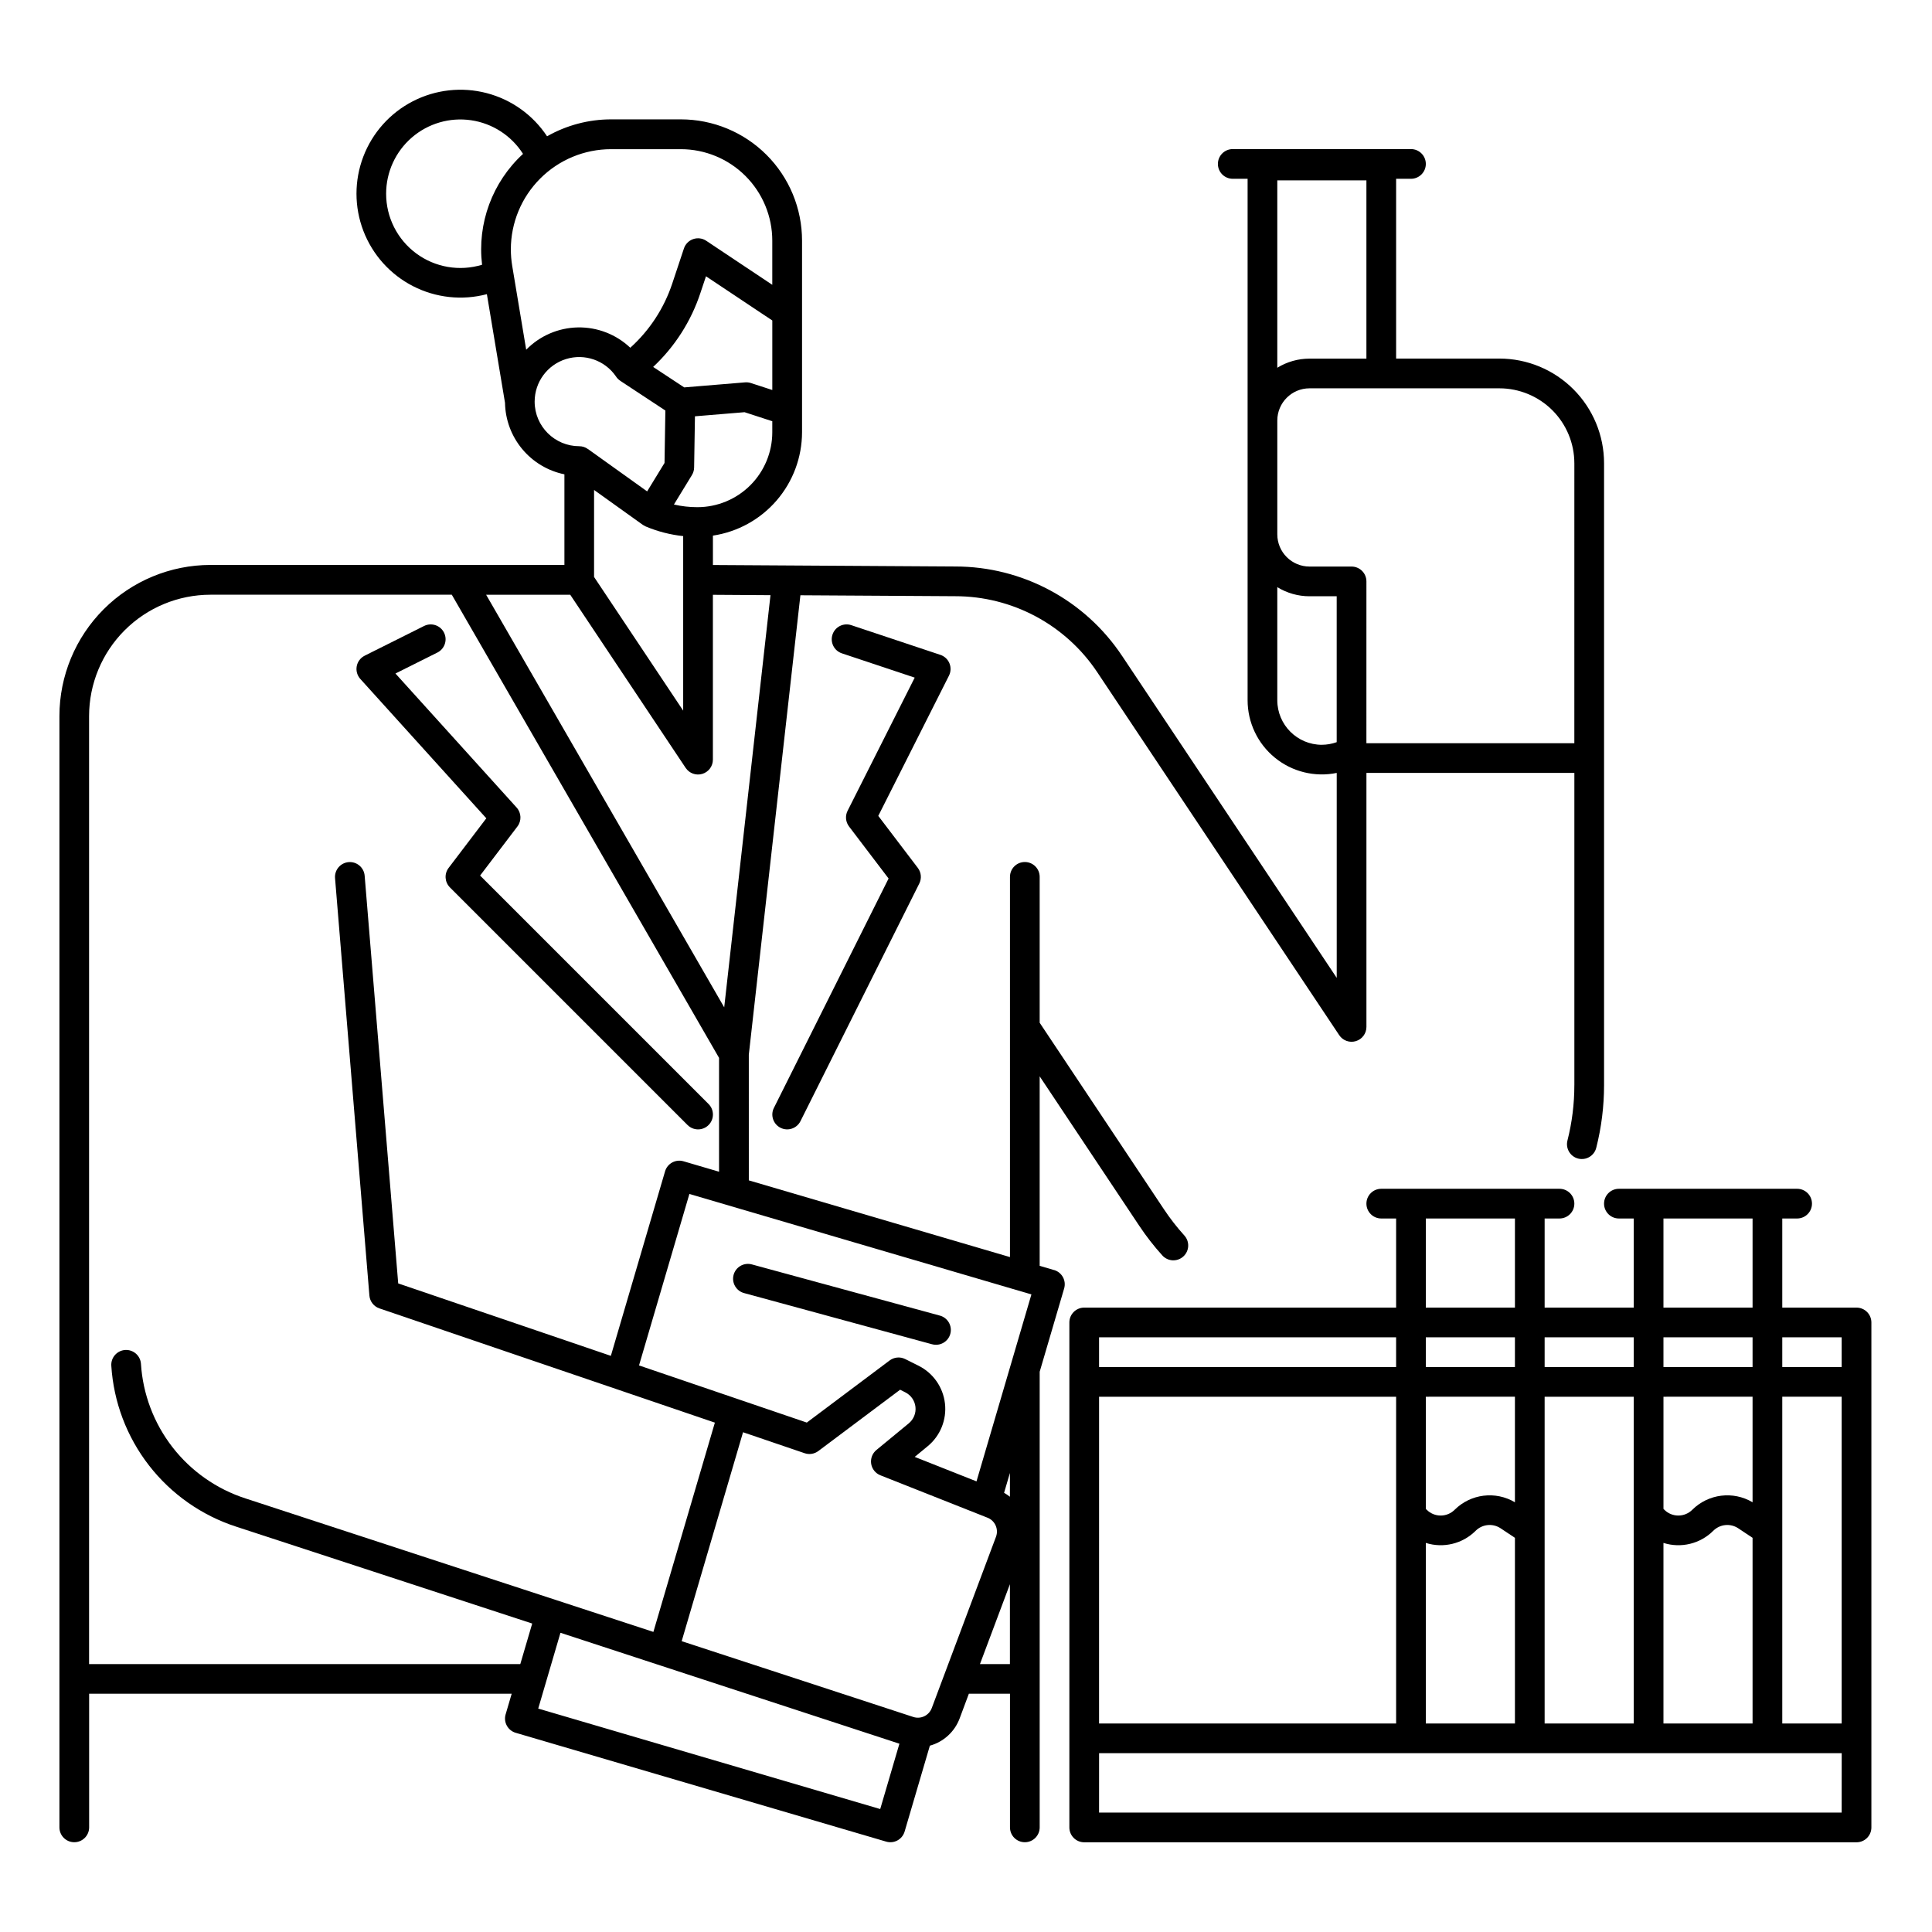
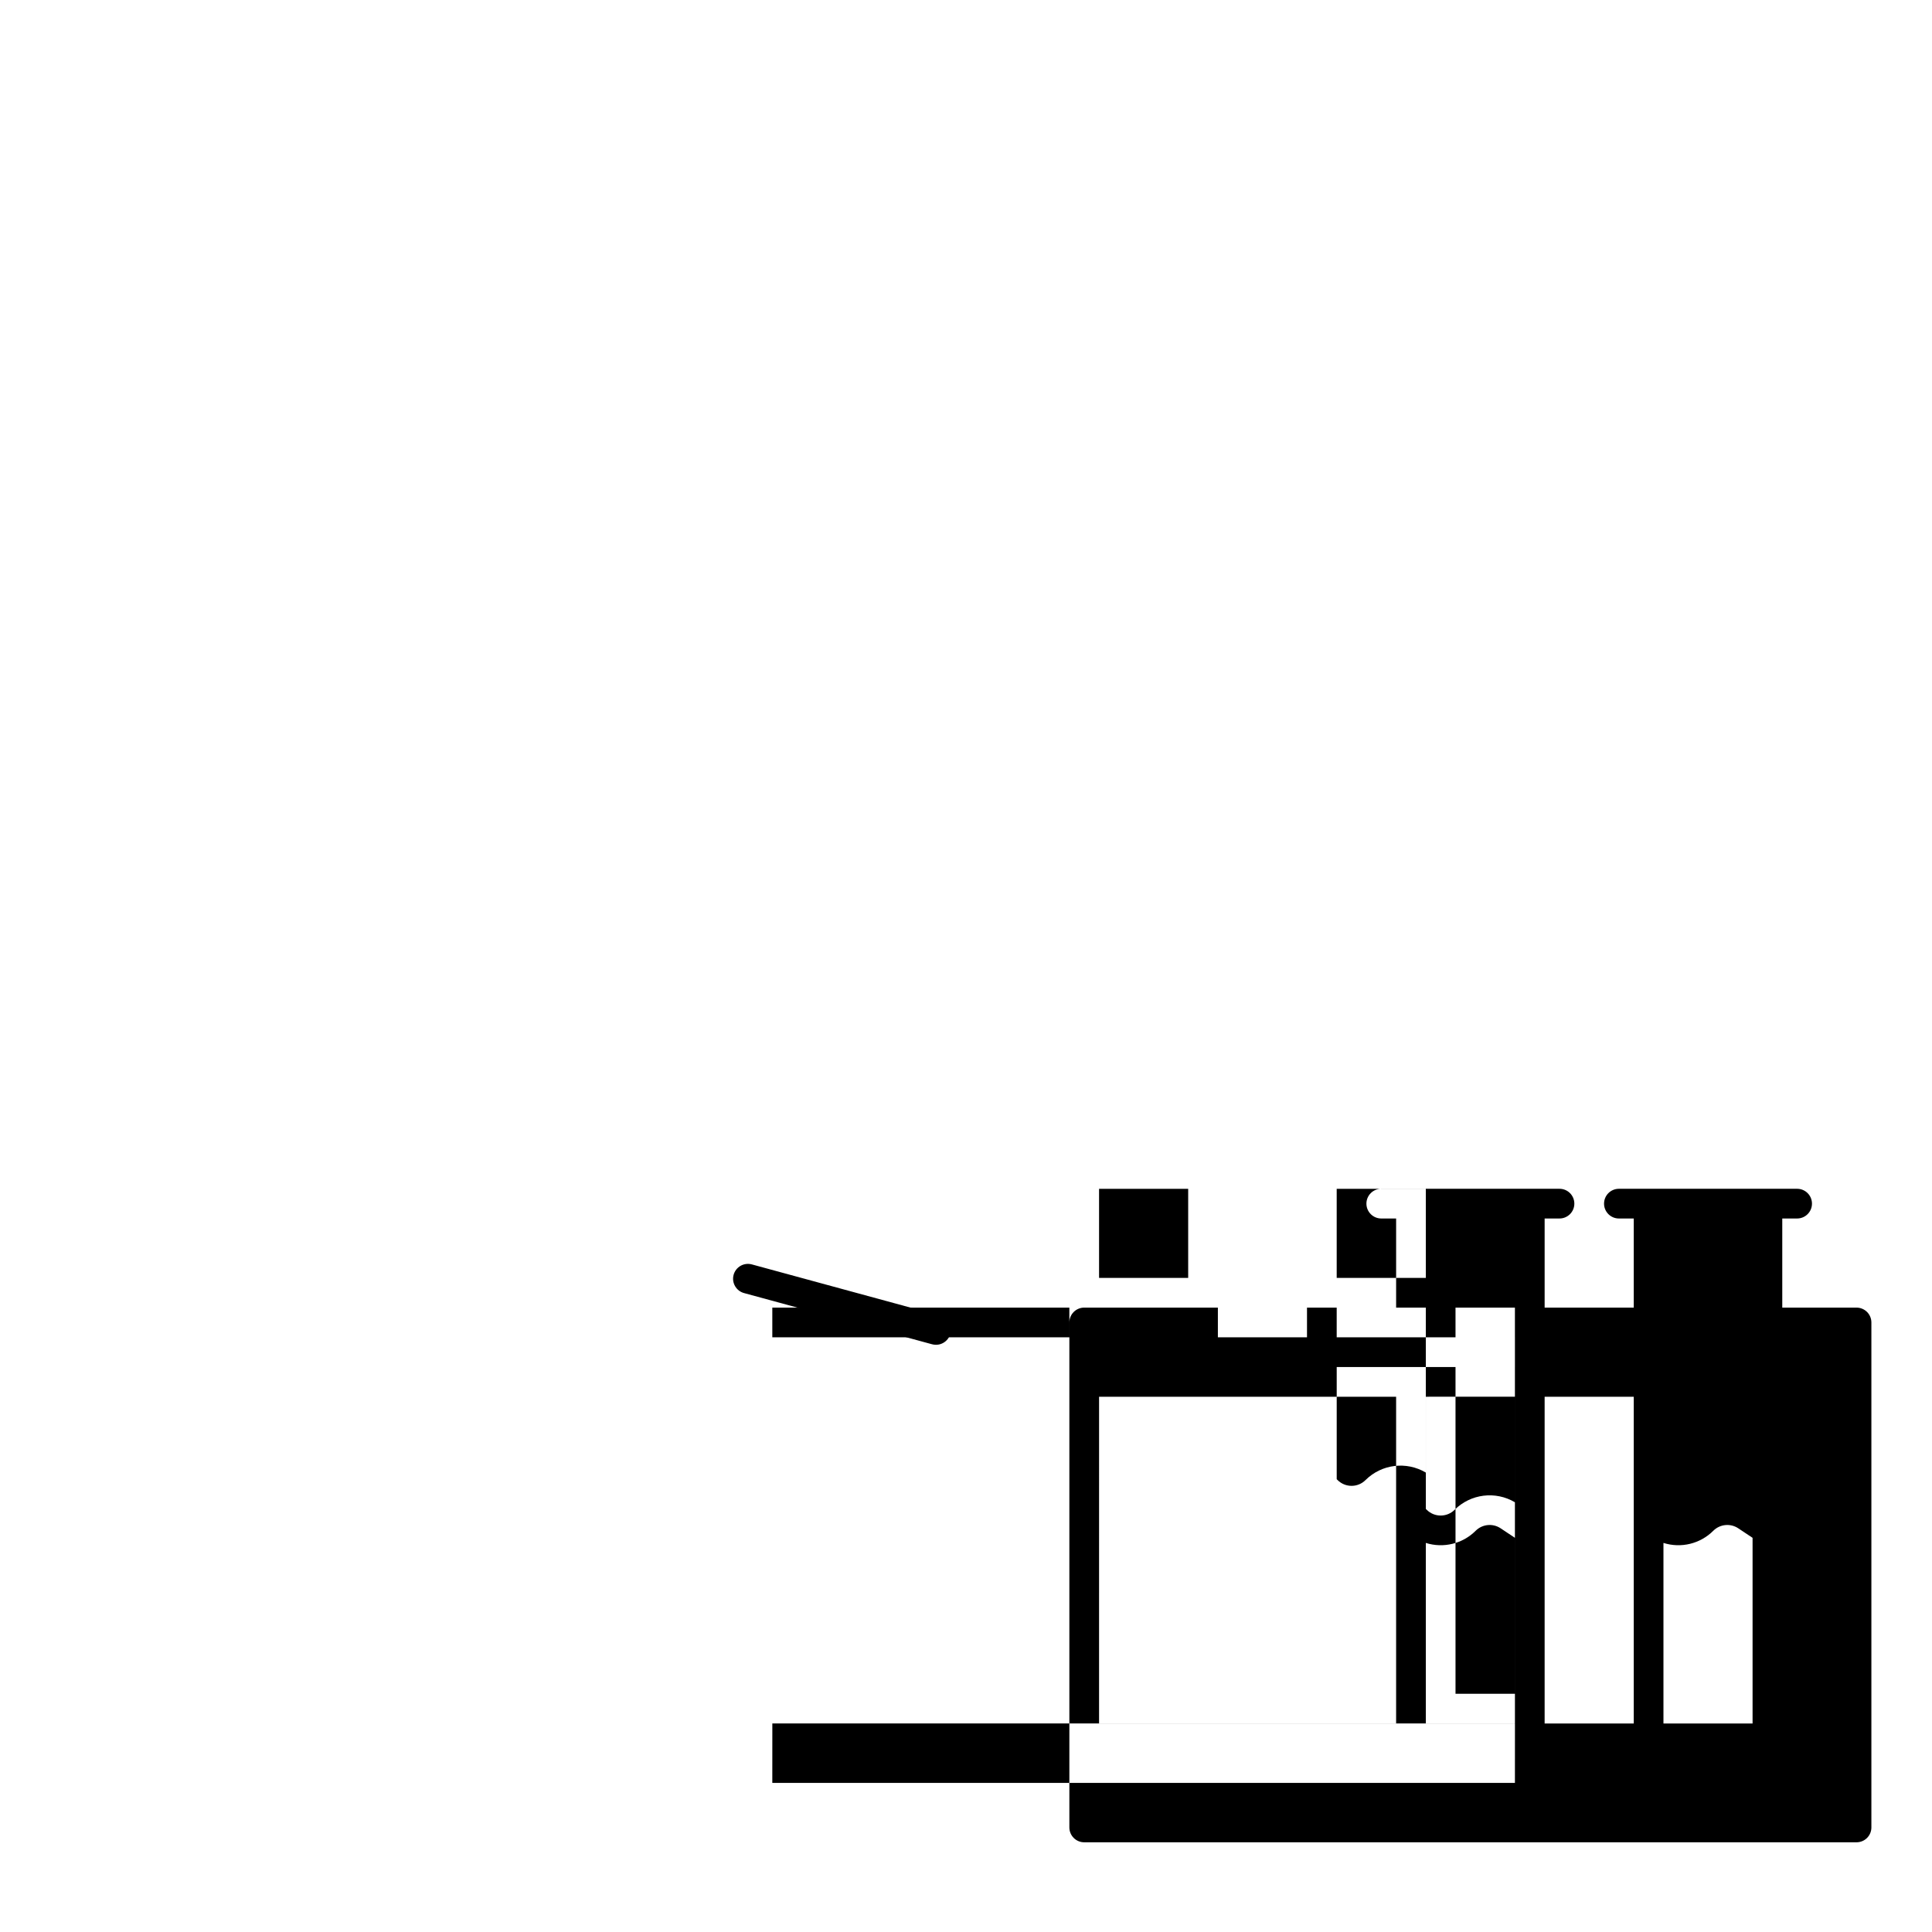
<svg xmlns="http://www.w3.org/2000/svg" fill="#000000" width="800px" height="800px" version="1.1" viewBox="144 144 512 512">
  <g>
-     <path d="m636 490.53h-19.68v-23.617h3.938c2.172 0 3.934-1.762 3.934-3.934 0-2.176-1.762-3.938-3.934-3.938h-47.234c-2.172 0-3.934 1.762-3.934 3.938 0 2.172 1.762 3.934 3.934 3.934h3.938v23.617h-23.617v-23.617h3.938c2.172 0 3.934-1.762 3.934-3.934 0-2.176-1.762-3.938-3.934-3.938h-47.234c-2.172 0-3.934 1.762-3.934 3.938 0 2.172 1.762 3.934 3.934 3.934h3.938v23.617h-82.656c-2.172 0-3.938 1.762-3.938 3.934v133.83c0 1.043 0.418 2.043 1.156 2.781 0.734 0.738 1.738 1.152 2.781 1.152h204.67c1.043 0 2.047-0.414 2.785-1.152 0.738-0.738 1.152-1.738 1.152-2.781v-133.83c0-1.043-0.414-2.043-1.152-2.781-0.738-0.738-1.742-1.152-2.785-1.152zm-51.168 110.21v-47.848c4.66 1.473 9.754 0.23 13.207-3.223 1.77-1.762 4.535-2.035 6.613-0.656l3.797 2.527v49.199zm-31.488 0v-86.59h23.617v86.594zm-31.488 0v-47.848c4.66 1.473 9.754 0.23 13.211-3.223 1.766-1.762 4.531-2.035 6.609-0.656l3.797 2.527v49.199zm-86.594 0 0.004-86.59h78.719v86.594zm110.21-86.594v27.969l0.004 0.004c-5.156-3.059-11.727-2.242-15.977 1.984-2.047 2.043-5.363 2.043-7.41 0l-0.23-0.23v-29.723zm-23.617-7.871v-7.871h23.617v7.871zm86.594 7.871v27.969l0.004 0.004c-5.156-3.059-11.727-2.242-15.977 1.984-2.047 2.043-5.363 2.043-7.41 0l-0.23-0.23v-29.723zm-23.617-7.871v-7.871h23.617v7.871zm31.488 7.871h15.742v86.594h-15.742zm15.742-15.742v7.871h-15.742v-7.871zm-47.23-31.488h23.617v23.617h-23.617zm-7.871 31.488v7.871h-23.617v-7.871zm-55.105-31.488h23.617v23.617h-23.617zm-86.594 31.488h78.719v7.871h-78.719zm196.8 125.95h-196.8l0.008-15.746h196.8z" />
-     <path d="m423.34 480.58-3.816-1.121v-50.219l26.391 39.613h0.004c1.84 2.766 3.883 5.391 6.113 7.852 1.457 1.613 3.945 1.738 5.559 0.277 1.613-1.457 1.734-3.945 0.277-5.559-1.969-2.176-3.773-4.492-5.398-6.934l-32.945-49.449v-38.66c0-2.176-1.762-3.938-3.934-3.938-2.176 0-3.938 1.762-3.938 3.938v100.76l-69.207-20.328-0.004-33.309 13.672-121.75 40.988 0.25h-0.004c15.156-0.016 29.316 7.559 37.711 20.18l64.098 96.148c0.961 1.441 2.754 2.086 4.414 1.582 1.66-0.5 2.797-2.031 2.797-3.766v-67.324h55.105v82.754h-0.004c0.004 4.949-0.609 9.879-1.828 14.672-0.535 2.109 0.734 4.25 2.844 4.789 2.106 0.535 4.25-0.738 4.785-2.844 1.379-5.434 2.074-11.016 2.074-16.617v-164.83c-0.008-7.348-2.934-14.395-8.129-19.59-5.195-5.199-12.242-8.121-19.59-8.129h-27.387v-47.645h3.938c2.172 0 3.934-1.762 3.934-3.938 0-2.172-1.762-3.934-3.934-3.934h-47.234c-2.172 0-3.934 1.762-3.934 3.934 0 2.176 1.762 3.938 3.934 3.938h3.938v138.17c-0.004 5.91 2.652 11.512 7.231 15.246 4.578 3.738 10.594 5.223 16.387 4.035v54.312l-56.887-85.332h-0.004c-9.844-14.805-26.453-23.699-44.234-23.684l-64.191-0.395v-7.789h0.004c6.562-0.988 12.555-4.297 16.887-9.324 4.332-5.027 6.719-11.441 6.727-18.078v-50.781c0-8.52-3.383-16.691-9.41-22.719-6.023-6.023-14.195-9.41-22.715-9.41h-18.461c-5.953 0-11.805 1.547-16.984 4.488-3.746-5.66-9.445-9.734-16.012-11.449-6.566-1.711-13.535-0.941-19.566 2.168-6.031 3.106-10.703 8.332-13.121 14.672-2.418 6.34-2.41 13.352 0.023 19.684 2.43 6.336 7.117 11.551 13.156 14.641 6.039 3.094 13.008 3.852 19.57 2.121l4.805 28.805c0.082 4.477 1.688 8.789 4.547 12.23 2.863 3.445 6.812 5.809 11.195 6.711v24.012h-93.809c-10.609 0.012-20.781 4.231-28.285 11.734-7.5 7.504-11.723 17.676-11.734 28.285v294.54c0 2.172 1.762 3.934 3.938 3.934 2.172 0 3.938-1.762 3.938-3.934v-35.426h111.98l-1.605 5.473h-0.004c-0.613 2.086 0.582 4.273 2.668 4.887l98.184 28.84c1 0.297 2.078 0.18 2.996-0.32 0.914-0.5 1.594-1.344 1.891-2.348l6.691-22.758c3.637-1.004 6.574-3.695 7.894-7.234l2.441-6.539h10.895v35.426c0 2.172 1.762 3.934 3.938 3.934 2.172 0 3.934-1.762 3.934-3.934v-120.75l6.484-22.07v-0.004c0.293-1 0.176-2.078-0.324-2.992-0.5-0.918-1.344-1.598-2.344-1.891zm137.88-213.82-0.004 74.199h-55.105l0.004-42.883c0-1.043-0.414-2.043-1.152-2.781-0.738-0.738-1.742-1.152-2.785-1.152h-11.148c-4.707-0.004-8.523-3.816-8.531-8.523v-30.18c0.004-4.707 3.82-8.523 8.531-8.531h50.344c5.262 0.008 10.305 2.102 14.027 5.82 3.719 3.723 5.812 8.766 5.816 14.027zm-70.188-27.719h-0.004c-3.012 0-5.965 0.836-8.531 2.418v-49.652h23.617v47.23zm3.277 102.34h-0.004c-6.519-0.008-11.801-5.289-11.809-11.809v-29.973c2.566 1.578 5.519 2.418 8.531 2.418h7.211v38.664h0.004c-1.266 0.453-2.594 0.688-3.938 0.695zm-103.38 255.27c-0.738 1.98-2.906 3.023-4.91 2.359l-61.367-20.082 16.262-55.371 16.324 5.559c1.23 0.422 2.59 0.203 3.629-0.578l21.672-16.246 1.371 0.688c1.492 0.746 2.508 2.195 2.695 3.856 0.188 1.656-0.477 3.297-1.766 4.359l-8.586 7.074 0.004-0.004c-1.074 0.887-1.602 2.273-1.387 3.652 0.219 1.375 1.145 2.535 2.438 3.047l28.406 11.25h0.004c1.988 0.797 2.977 3.031 2.234 5.039zm11.855-60.074-16.375-6.484 3.438-2.832c3.344-2.754 5.066-7.012 4.578-11.316-0.488-4.309-3.121-8.074-6.996-10.012l-3.543-1.77c-1.332-0.668-2.926-0.523-4.121 0.371l-21.953 16.461-44.465-15.145 13.348-45.438 90.641 26.621zm-54.598-234.85-12.262 109.23-63.098-109.35h22.289l30.594 45.895h0.004c0.961 1.441 2.754 2.086 4.414 1.582 1.66-0.504 2.797-2.031 2.797-3.766v-43.691zm-46.75-27.883 12.922 9.25c0.246 0.156 0.5 0.301 0.766 0.426 3.168 1.332 6.512 2.191 9.926 2.555v46.25l-23.617-35.426zm47.23-15.273c-0.008 5.262-2.102 10.305-5.82 14.023-3.723 3.719-8.766 5.809-14.027 5.812-2.094 0.004-4.18-0.234-6.219-0.707l4.777-7.816v-0.004c0.367-0.598 0.562-1.285 0.574-1.988l0.219-13.566 13.145-1.09 7.352 2.394zm-5.668-13.062c-0.5-0.164-1.023-0.223-1.543-0.18l-16.129 1.336-8.23-5.422h-0.004c5.754-5.387 10.059-12.129 12.527-19.609l1.477-4.418 17.574 11.715v18.422zm-96.668-50.172c-0.004-5.719 2.484-11.152 6.812-14.895 4.328-3.738 10.066-5.406 15.727-4.574 5.656 0.832 10.672 4.086 13.738 8.914-8.129 7.477-12.168 18.41-10.852 29.379-5.969 1.82-12.445 0.707-17.457-3.004-5.016-3.711-7.973-9.582-7.969-15.82zm37.117 41.336-3.703-22.207c-0.238-1.445-0.359-2.906-0.363-4.367 0-7.047 2.801-13.805 7.785-18.785 4.981-4.984 11.738-7.781 18.785-7.781h18.461c6.43 0 12.602 2.555 17.148 7.102 4.551 4.551 7.106 10.719 7.106 17.152v11.688l-17.496-11.664c-1.02-0.684-2.301-0.848-3.461-0.449-1.16 0.398-2.07 1.312-2.457 2.477l-3.098 9.309c-2.176 6.535-6.004 12.398-11.121 17.008-3.746-3.551-8.738-5.484-13.898-5.387-5.16 0.098-10.078 2.219-13.688 5.91zm2.242 13.832v-0.117c0.02-5.156 3.379-9.703 8.301-11.234s10.27 0.309 13.207 4.543c0.305 0.488 0.715 0.906 1.199 1.223v0.008l11.934 7.863-0.223 13.895-4.606 7.535-15.707-11.242v0.012c-0.668-0.48-1.465-0.742-2.289-0.742-6.492-0.004-11.77-5.246-11.816-11.742zm-118.08 334.5v-251.25c0.008-8.523 3.398-16.695 9.426-22.723 6.027-6.027 14.195-9.414 22.719-9.426h63.98l70.824 122.74v30.172l-9.426-2.769c-2.086-0.613-4.273 0.582-4.883 2.668l-14.363 48.895-56.355-19.195-8.891-108.05c-0.18-2.164-2.078-3.777-4.246-3.598-2.168 0.18-3.777 2.078-3.602 4.246l9.105 110.62c0.129 1.562 1.176 2.898 2.656 3.402l88.898 30.273-16.293 55.461-108.09-35.371c-7.664-2.481-14.406-7.207-19.348-13.57-4.941-6.363-7.856-14.062-8.363-22.102-0.145-2.168-2.019-3.812-4.188-3.668-2.168 0.145-3.812 2.019-3.668 4.188 0.609 9.609 4.09 18.816 9.996 26.418 5.906 7.606 13.961 13.258 23.121 16.223l78.426 25.664-3.156 10.746zm209.66 38.41-90.633-26.625 5.894-20.086 89.824 29.395zm26.43-38.41 7.941-21.176v21.176zm7.941-44.352c-0.488-0.387-1.004-0.734-1.547-1.039l1.547-5.262z" />
-     <path d="m272.88 360.86-9.992 13.145c-1.191 1.566-1.043 3.773 0.348 5.168l62.977 62.977v-0.004c1.539 1.539 4.031 1.539 5.566 0 1.539-1.535 1.539-4.027 0-5.566l-60.547-60.547 9.891-13.008c1.145-1.508 1.055-3.613-0.215-5.019l-32.109-35.516 11.109-5.555c1.945-0.973 2.734-3.336 1.762-5.281-0.973-1.945-3.336-2.731-5.281-1.762l-15.742 7.871v0.004c-1.102 0.551-1.883 1.582-2.109 2.793-0.227 1.207 0.125 2.453 0.949 3.367z" />
-     <path d="m395.61 319.78c-0.434-1.055-1.309-1.871-2.394-2.234l-23.617-7.871h0.004c-2.062-0.688-4.293 0.426-4.981 2.488s0.426 4.293 2.488 4.981l19.297 6.434-17.789 35.293c-0.676 1.344-0.527 2.953 0.383 4.152l10.484 13.793-30.391 60.785h-0.004c-0.973 1.945-0.184 4.309 1.762 5.281 1.945 0.973 4.309 0.184 5.281-1.762l31.488-62.977v0.004c0.672-1.344 0.52-2.949-0.387-4.144l-10.48-13.785 18.734-37.164c0.512-1.023 0.559-2.215 0.121-3.273z" />
+     <path d="m636 490.53h-19.68v-23.617h3.938c2.172 0 3.934-1.762 3.934-3.934 0-2.176-1.762-3.938-3.934-3.938h-47.234c-2.172 0-3.934 1.762-3.934 3.938 0 2.172 1.762 3.934 3.934 3.934h3.938v23.617h-23.617v-23.617h3.938c2.172 0 3.934-1.762 3.934-3.934 0-2.176-1.762-3.938-3.934-3.938h-47.234c-2.172 0-3.934 1.762-3.934 3.938 0 2.172 1.762 3.934 3.934 3.934h3.938v23.617h-82.656c-2.172 0-3.938 1.762-3.938 3.934v133.83c0 1.043 0.418 2.043 1.156 2.781 0.734 0.738 1.738 1.152 2.781 1.152h204.67c1.043 0 2.047-0.414 2.785-1.152 0.738-0.738 1.152-1.738 1.152-2.781v-133.83c0-1.043-0.414-2.043-1.152-2.781-0.738-0.738-1.742-1.152-2.785-1.152zm-51.168 110.21v-47.848c4.66 1.473 9.754 0.23 13.207-3.223 1.77-1.762 4.535-2.035 6.613-0.656l3.797 2.527v49.199zm-31.488 0v-86.59h23.617v86.594zm-31.488 0v-47.848c4.66 1.473 9.754 0.23 13.211-3.223 1.766-1.762 4.531-2.035 6.609-0.656l3.797 2.527v49.199zm-86.594 0 0.004-86.59h78.719v86.594zm110.21-86.594v27.969l0.004 0.004c-5.156-3.059-11.727-2.242-15.977 1.984-2.047 2.043-5.363 2.043-7.41 0l-0.23-0.23v-29.723zm-23.617-7.871v-7.871h23.617v7.871zv27.969l0.004 0.004c-5.156-3.059-11.727-2.242-15.977 1.984-2.047 2.043-5.363 2.043-7.41 0l-0.23-0.23v-29.723zm-23.617-7.871v-7.871h23.617v7.871zm31.488 7.871h15.742v86.594h-15.742zm15.742-15.742v7.871h-15.742v-7.871zm-47.23-31.488h23.617v23.617h-23.617zm-7.871 31.488v7.871h-23.617v-7.871zm-55.105-31.488h23.617v23.617h-23.617zm-86.594 31.488h78.719v7.871h-78.719zm196.8 125.95h-196.8l0.008-15.746h196.8z" />
    <path d="m393.01 492.63-49.691-13.531h-0.004c-1.012-0.293-2.106-0.172-3.027 0.344-0.922 0.52-1.598 1.383-1.875 2.402-0.277 1.02-0.133 2.109 0.402 3.019 0.531 0.914 1.41 1.574 2.434 1.832l49.691 13.531 0.004-0.004c1.012 0.297 2.102 0.176 3.027-0.344 0.922-0.516 1.598-1.379 1.875-2.398s0.133-2.109-0.402-3.019c-0.531-0.914-1.41-1.574-2.434-1.832z" />
  </g>
</svg>